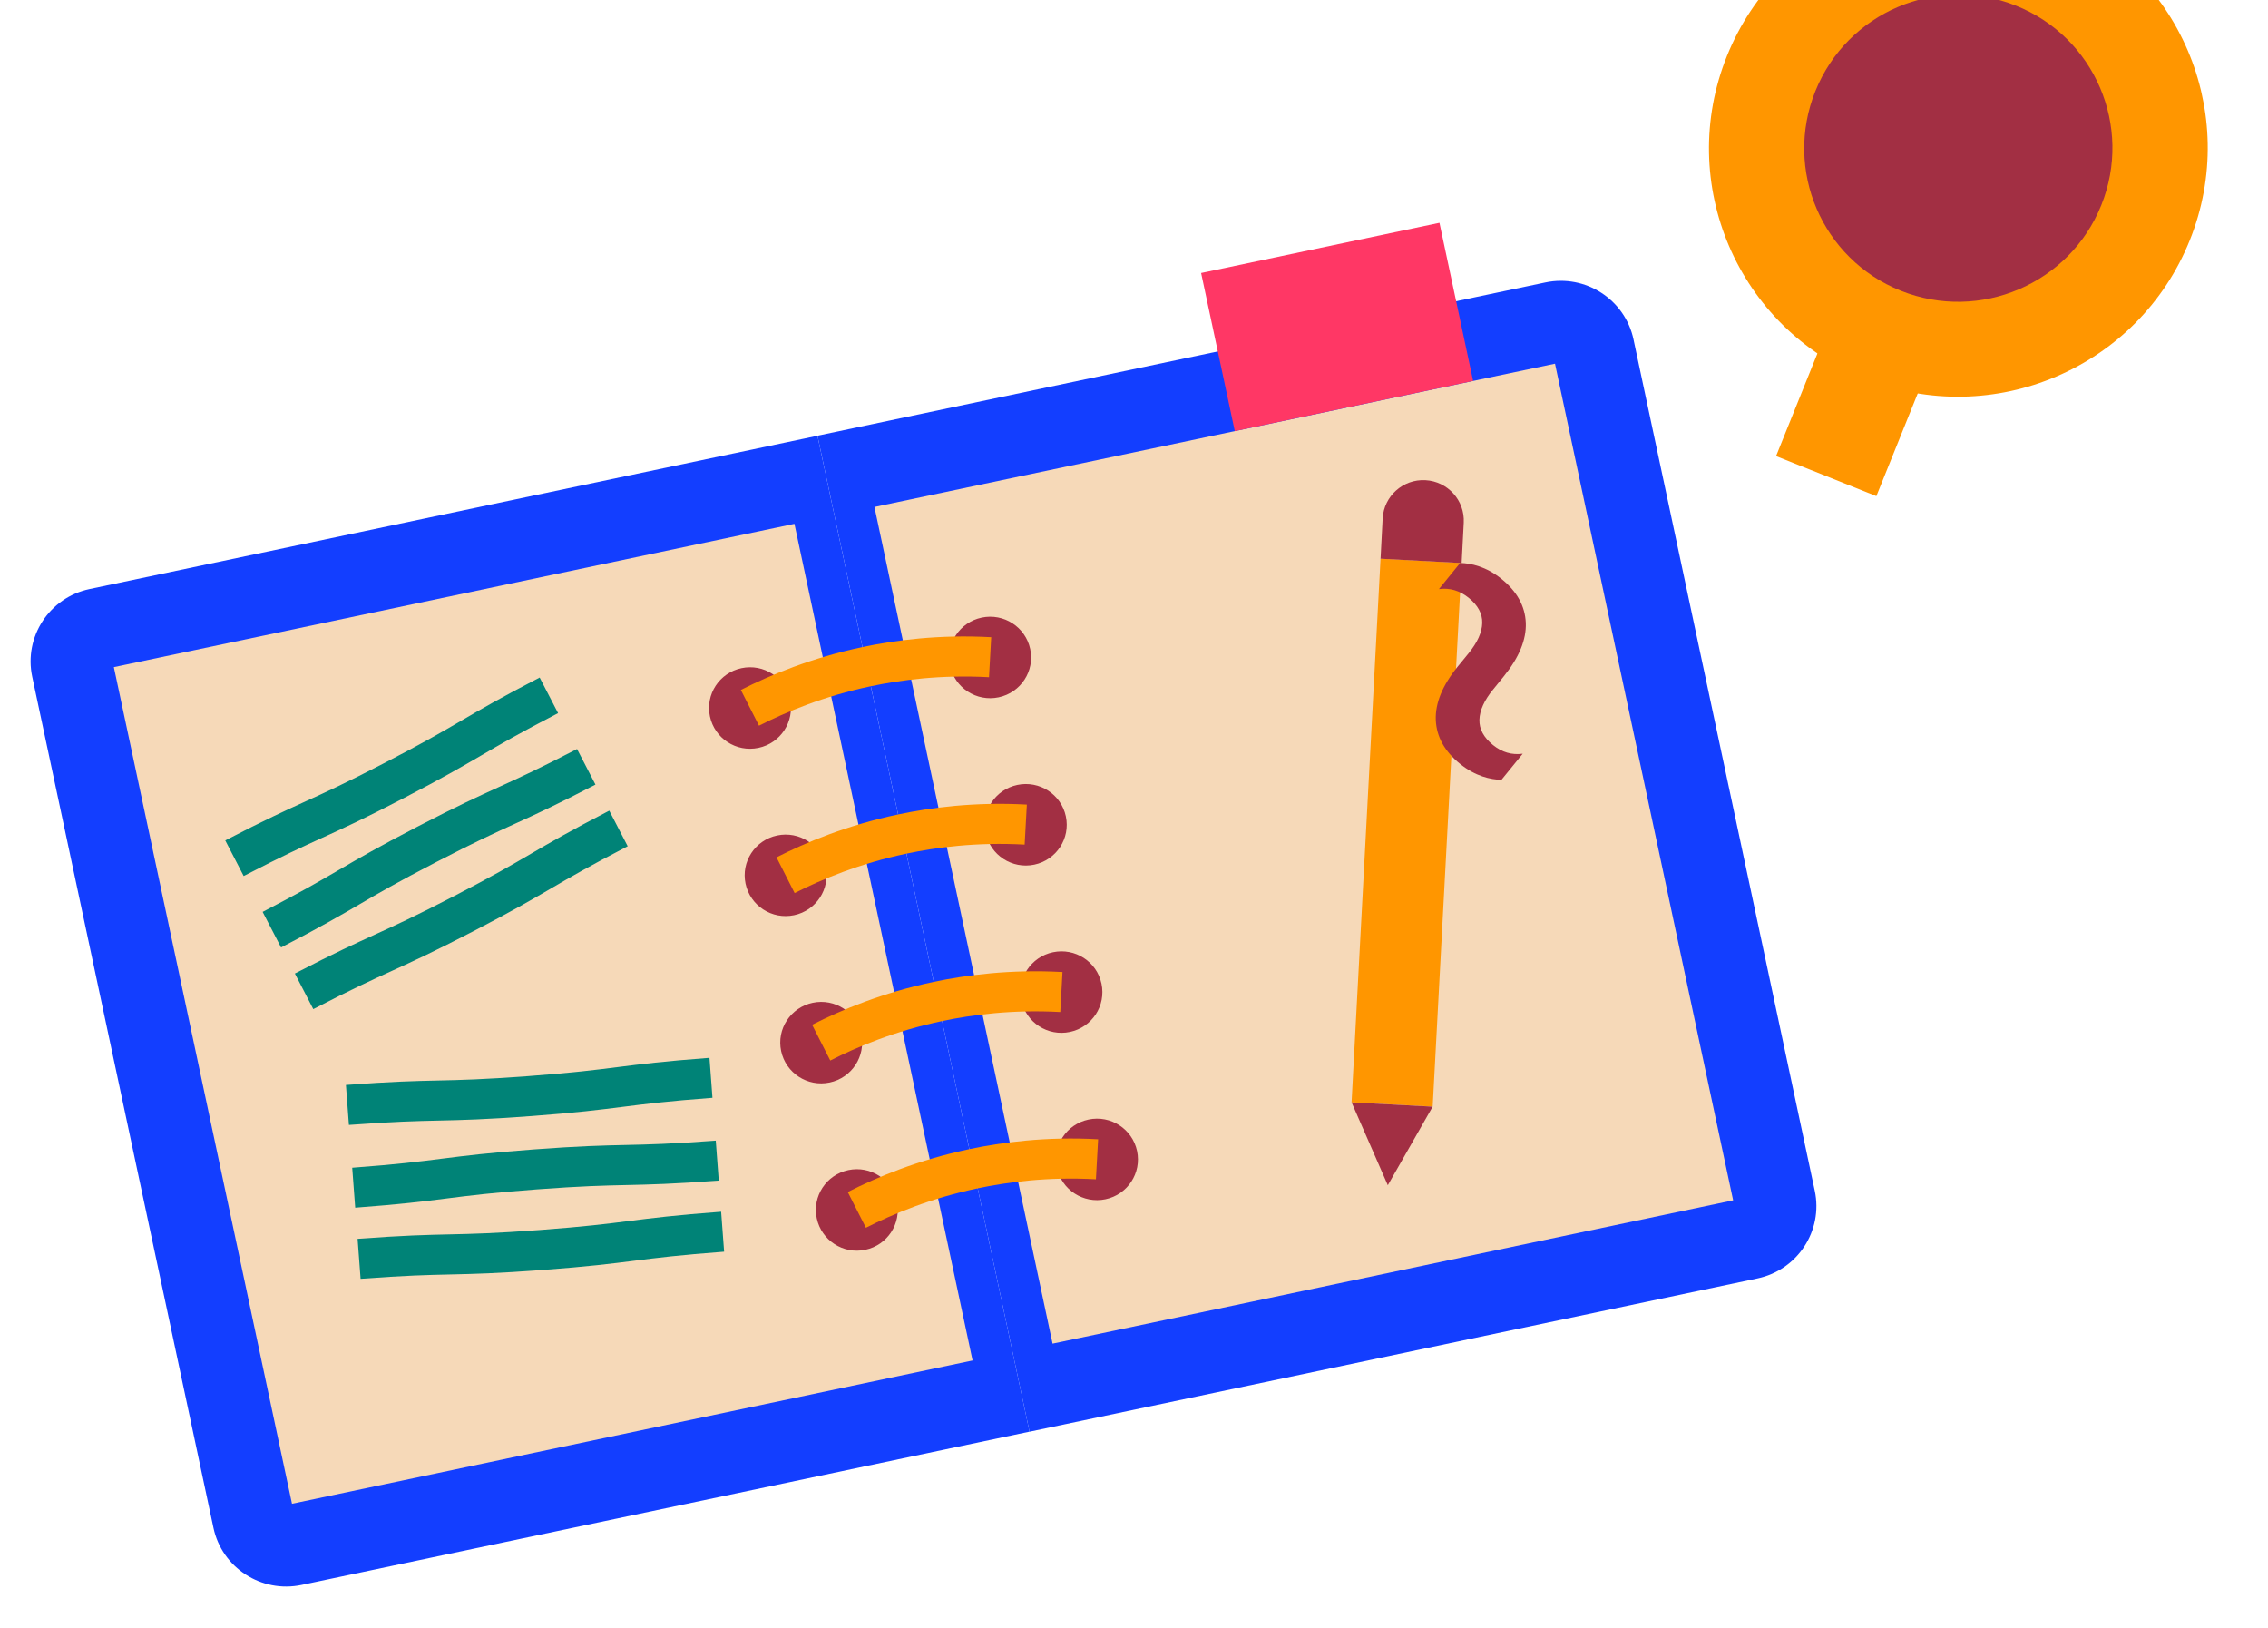
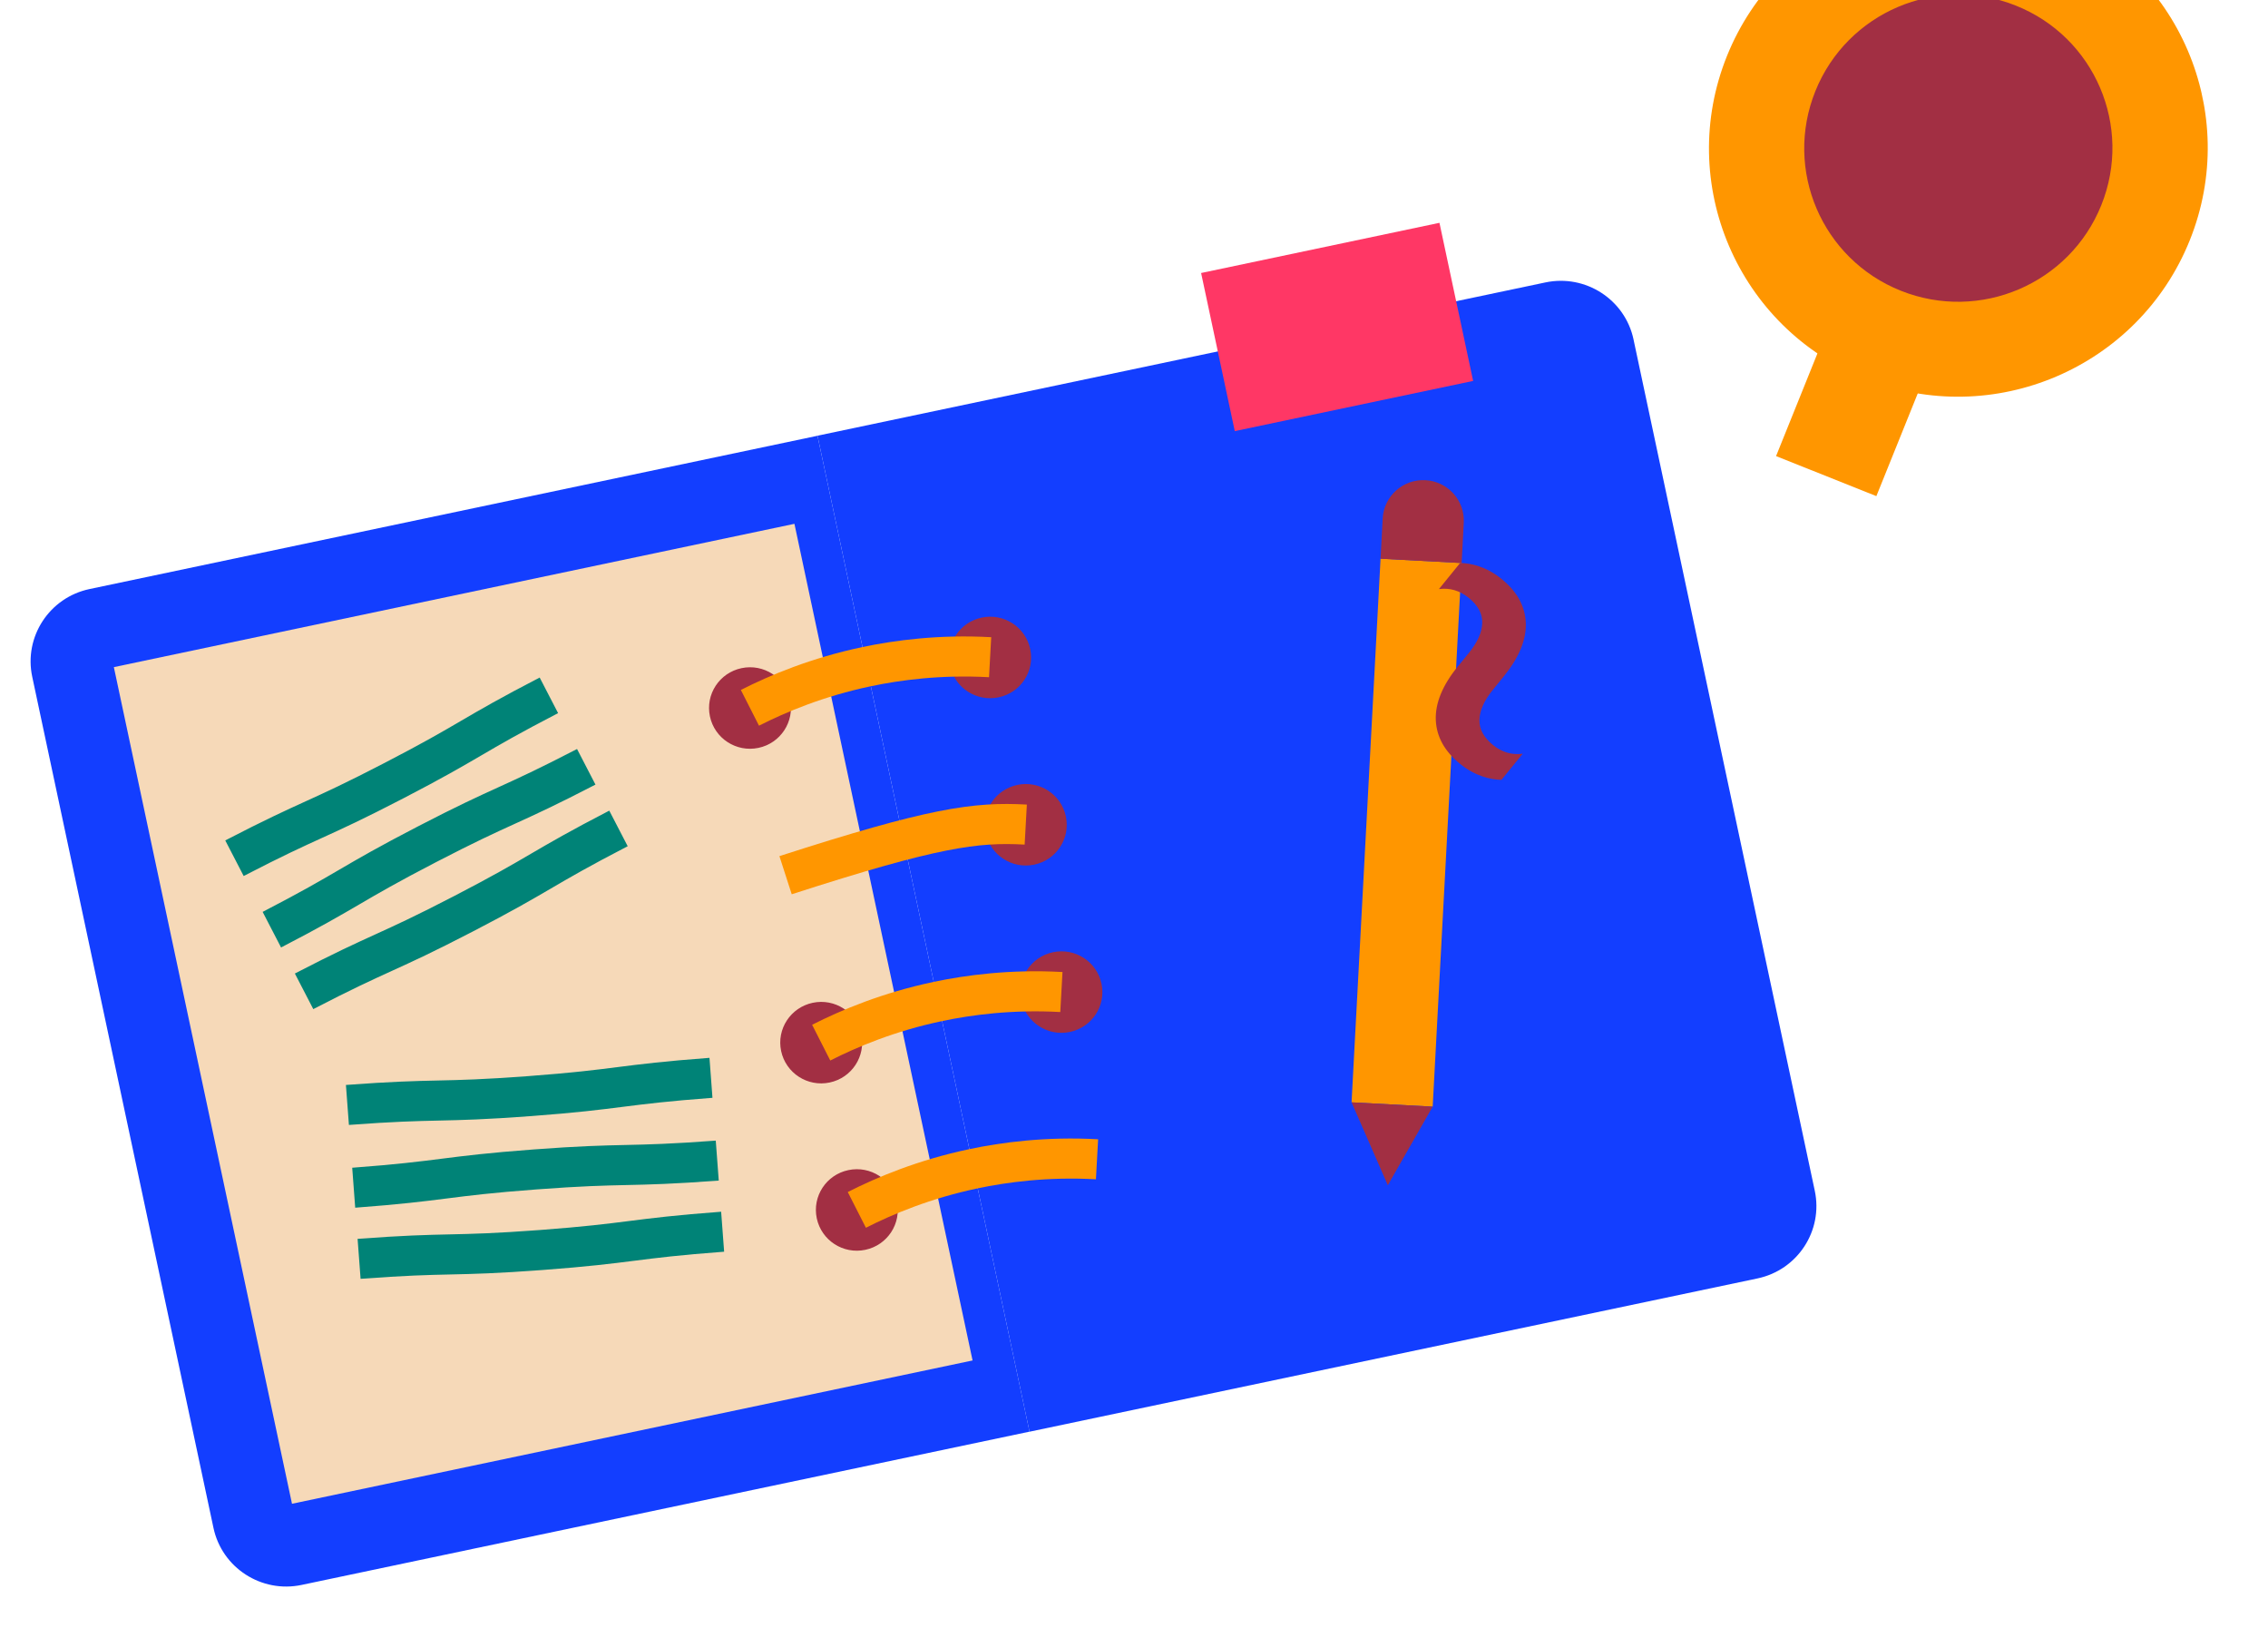
<svg xmlns="http://www.w3.org/2000/svg" width="287" height="206" viewBox="0 0 287 206" fill="none">
  <g clip-path="url(#clip0_1412_4353)">
    <path d="M259.581 -10.445C275.75 -3.998 283.588 14.303 277.092 30.418C270.598 46.541 252.222 54.378 236.061 47.929C219.883 41.484 212.046 23.183 218.541 7.068C225.044 -9.056 243.412 -16.892 259.581 -10.445Z" fill="#FF9600" />
    <path d="M235.05 32.141L224.749 57.699L237.442 62.763L247.743 37.205L235.05 32.141Z" fill="#FF9600" />
    <path d="M255.083 0.705C265.078 4.688 269.917 16.003 265.903 25.961C261.891 35.928 250.53 40.767 240.543 36.782C230.548 32.799 225.709 21.484 229.723 11.526C233.734 1.56 245.096 -3.279 255.083 0.705Z" fill="#A22F43" />
  </g>
  <path d="M103.447 55.119L130.279 181.112L38.169 200.502C33.084 201.575 28.083 198.336 27.011 193.278L4.079 85.616C2.998 80.557 6.253 75.582 11.337 74.517L103.447 55.127L103.447 55.119Z" fill="#133EFF" />
  <path d="M100.53 66.266L14.408 84.395L36.95 190.235L123.072 172.106L100.53 66.266Z" fill="#F6D9B8" />
  <path d="M206.715 42.962L229.647 150.632C230.728 155.691 227.473 160.665 222.389 161.73L130.279 181.12L103.447 55.119L195.557 35.73C200.642 34.656 205.643 37.895 206.716 42.953" fill="#133EFF" />
  <path d="M45.44 159.25C56.939 158.39 56.988 158.993 68.487 158.133C79.987 157.273 79.945 156.679 91.445 155.819M90.764 146.822C79.265 147.682 79.216 147.079 67.717 147.939C56.218 148.799 56.259 149.393 44.76 150.253M43.964 139.782C55.463 138.923 55.512 139.525 67.011 138.665C78.51 137.805 78.469 137.211 89.968 136.351M38.479 125.407C48.428 120.256 48.692 120.758 58.632 115.607C68.581 110.455 68.317 109.953 78.265 104.801M74.187 97.005C64.239 102.156 63.974 101.653 54.034 106.805C44.086 111.956 44.35 112.459 34.401 117.61M29.671 108.569C39.619 103.418 39.883 103.921 49.824 98.769C59.772 93.618 59.508 93.115 69.457 87.964" stroke="#008377" stroke-width="5.07" stroke-miterlimit="10" />
-   <path d="M196.776 46.008L110.654 64.137L133.196 169.977L219.318 151.848L196.776 46.008Z" fill="#F6D9B8" />
  <path d="M95.979 94.61C93.178 95.201 90.432 93.421 89.838 90.634C89.243 87.847 91.032 85.117 93.833 84.526C96.634 83.935 99.38 85.715 99.974 88.502C100.569 91.289 98.78 94.02 95.979 94.61Z" fill="#A22F43" />
-   <path d="M100.489 115.777C97.688 116.368 94.942 114.587 94.347 111.8C93.753 109.014 95.542 106.283 98.343 105.692C101.144 105.101 103.89 106.882 104.484 109.669C105.079 112.455 103.29 115.186 100.489 115.777Z" fill="#A22F43" />
  <path d="M104.99 136.943C102.188 137.534 99.443 135.753 98.848 132.967C98.254 130.18 100.043 127.449 102.844 126.858C105.645 126.268 108.391 128.048 108.985 130.835C109.58 133.622 107.791 136.352 104.99 136.943Z" fill="#A22F43" />
  <path d="M109.499 158.109C106.698 158.7 103.953 156.92 103.358 154.133C102.764 151.346 104.552 148.615 107.354 148.025C110.155 147.434 112.9 149.214 113.495 152.001C114.09 154.788 112.301 157.519 109.499 158.109Z" fill="#A22F43" />
  <path d="M126.372 88.215C123.571 88.805 120.826 87.025 120.231 84.238C119.637 81.451 121.426 78.721 124.227 78.13C127.028 77.539 129.773 79.32 130.368 82.106C130.963 84.893 129.174 87.624 126.372 88.215Z" fill="#A22F43" />
  <path d="M130.882 109.381C128.081 109.972 125.336 108.191 124.741 105.405C124.146 102.618 125.935 99.887 128.736 99.296C131.538 98.706 134.283 100.486 134.878 103.273C135.472 106.06 133.683 108.79 130.882 109.381Z" fill="#A22F43" />
  <path d="M135.392 130.547C132.591 131.138 129.845 129.358 129.251 126.571C128.656 123.784 130.445 121.054 133.246 120.463C136.047 119.872 138.793 121.652 139.387 124.439C139.982 127.226 138.193 129.957 135.392 130.547Z" fill="#A22F43" />
-   <path d="M139.893 151.714C137.092 152.304 134.346 150.524 133.752 147.737C133.157 144.95 134.946 142.22 137.747 141.629C140.548 141.038 143.294 142.819 143.888 145.605C144.483 148.392 142.694 151.123 139.893 151.714Z" fill="#A22F43" />
-   <path d="M103.917 131.901C107.47 130.095 112.46 128.003 118.686 126.692C122.588 125.871 127.95 125.146 134.311 125.497M108.427 153.059C111.98 151.253 116.97 149.162 123.196 147.851C127.098 147.03 132.459 146.305 138.821 146.655M99.408 110.718C102.961 108.912 107.95 106.821 114.177 105.51C118.079 104.689 123.44 103.964 129.802 104.314M94.898 89.543C98.451 87.738 103.441 85.646 109.668 84.335C113.57 83.514 118.931 82.789 125.292 83.14" stroke="#FF9600" stroke-width="5.07" stroke-miterlimit="10" />
+   <path d="M103.917 131.901C107.47 130.095 112.46 128.003 118.686 126.692C122.588 125.871 127.95 125.146 134.311 125.497M108.427 153.059C111.98 151.253 116.97 149.162 123.196 147.851C127.098 147.03 132.459 146.305 138.821 146.655M99.408 110.718C118.079 104.689 123.44 103.964 129.802 104.314M94.898 89.543C98.451 87.738 103.441 85.646 109.668 84.335C113.57 83.514 118.931 82.789 125.292 83.14" stroke="#FF9600" stroke-width="5.07" stroke-miterlimit="10" />
  <path d="M174.7 70.677L171.032 139.45L181.297 139.994L184.965 71.222L174.7 70.677Z" fill="#FF9600" />
  <path d="M182.154 28.188L151.993 34.537L156.253 54.538L186.414 48.189L182.154 28.188Z" fill="#FF3765" />
  <path d="M180.376 60.745C177.546 60.595 175.127 62.756 174.969 65.58L174.701 70.683L184.961 71.228L185.23 66.124C185.379 63.309 183.206 60.894 180.368 60.744" fill="#A22F43" />
  <path d="M182.088 74.523C183.457 74.34 184.705 74.707 185.84 75.615C187.023 76.565 187.599 77.637 187.567 78.814C187.535 79.992 186.962 81.268 185.847 82.636L184.706 84.035L184.487 84.297C182.535 86.69 181.609 88.957 181.69 91.08C181.78 93.203 182.808 95.067 184.791 96.656C186.709 98.203 188.609 98.62 189.997 98.657L192.692 95.35C191.323 95.532 190.074 95.173 188.939 94.257C187.756 93.299 187.18 92.235 187.212 91.058C187.244 89.881 187.817 88.604 188.933 87.237L188.975 87.189L190.284 85.575C192.236 83.174 193.162 80.915 193.081 78.793C192.991 76.669 191.963 74.805 189.98 73.216C188.062 71.669 186.162 71.252 184.774 71.215L182.088 74.523Z" fill="#A22F43" />
  <path d="M175.619 149.939L171.033 139.455L181.294 140L175.619 149.939Z" fill="#A22F43" />
  <defs>
    <clipPath id="clip0_1412_4353">
      <rect width="63.107" height="72.456" fill="white" transform="translate(210.562 -5.672) rotate(-11.649)" />
    </clipPath>
  </defs>
</svg>